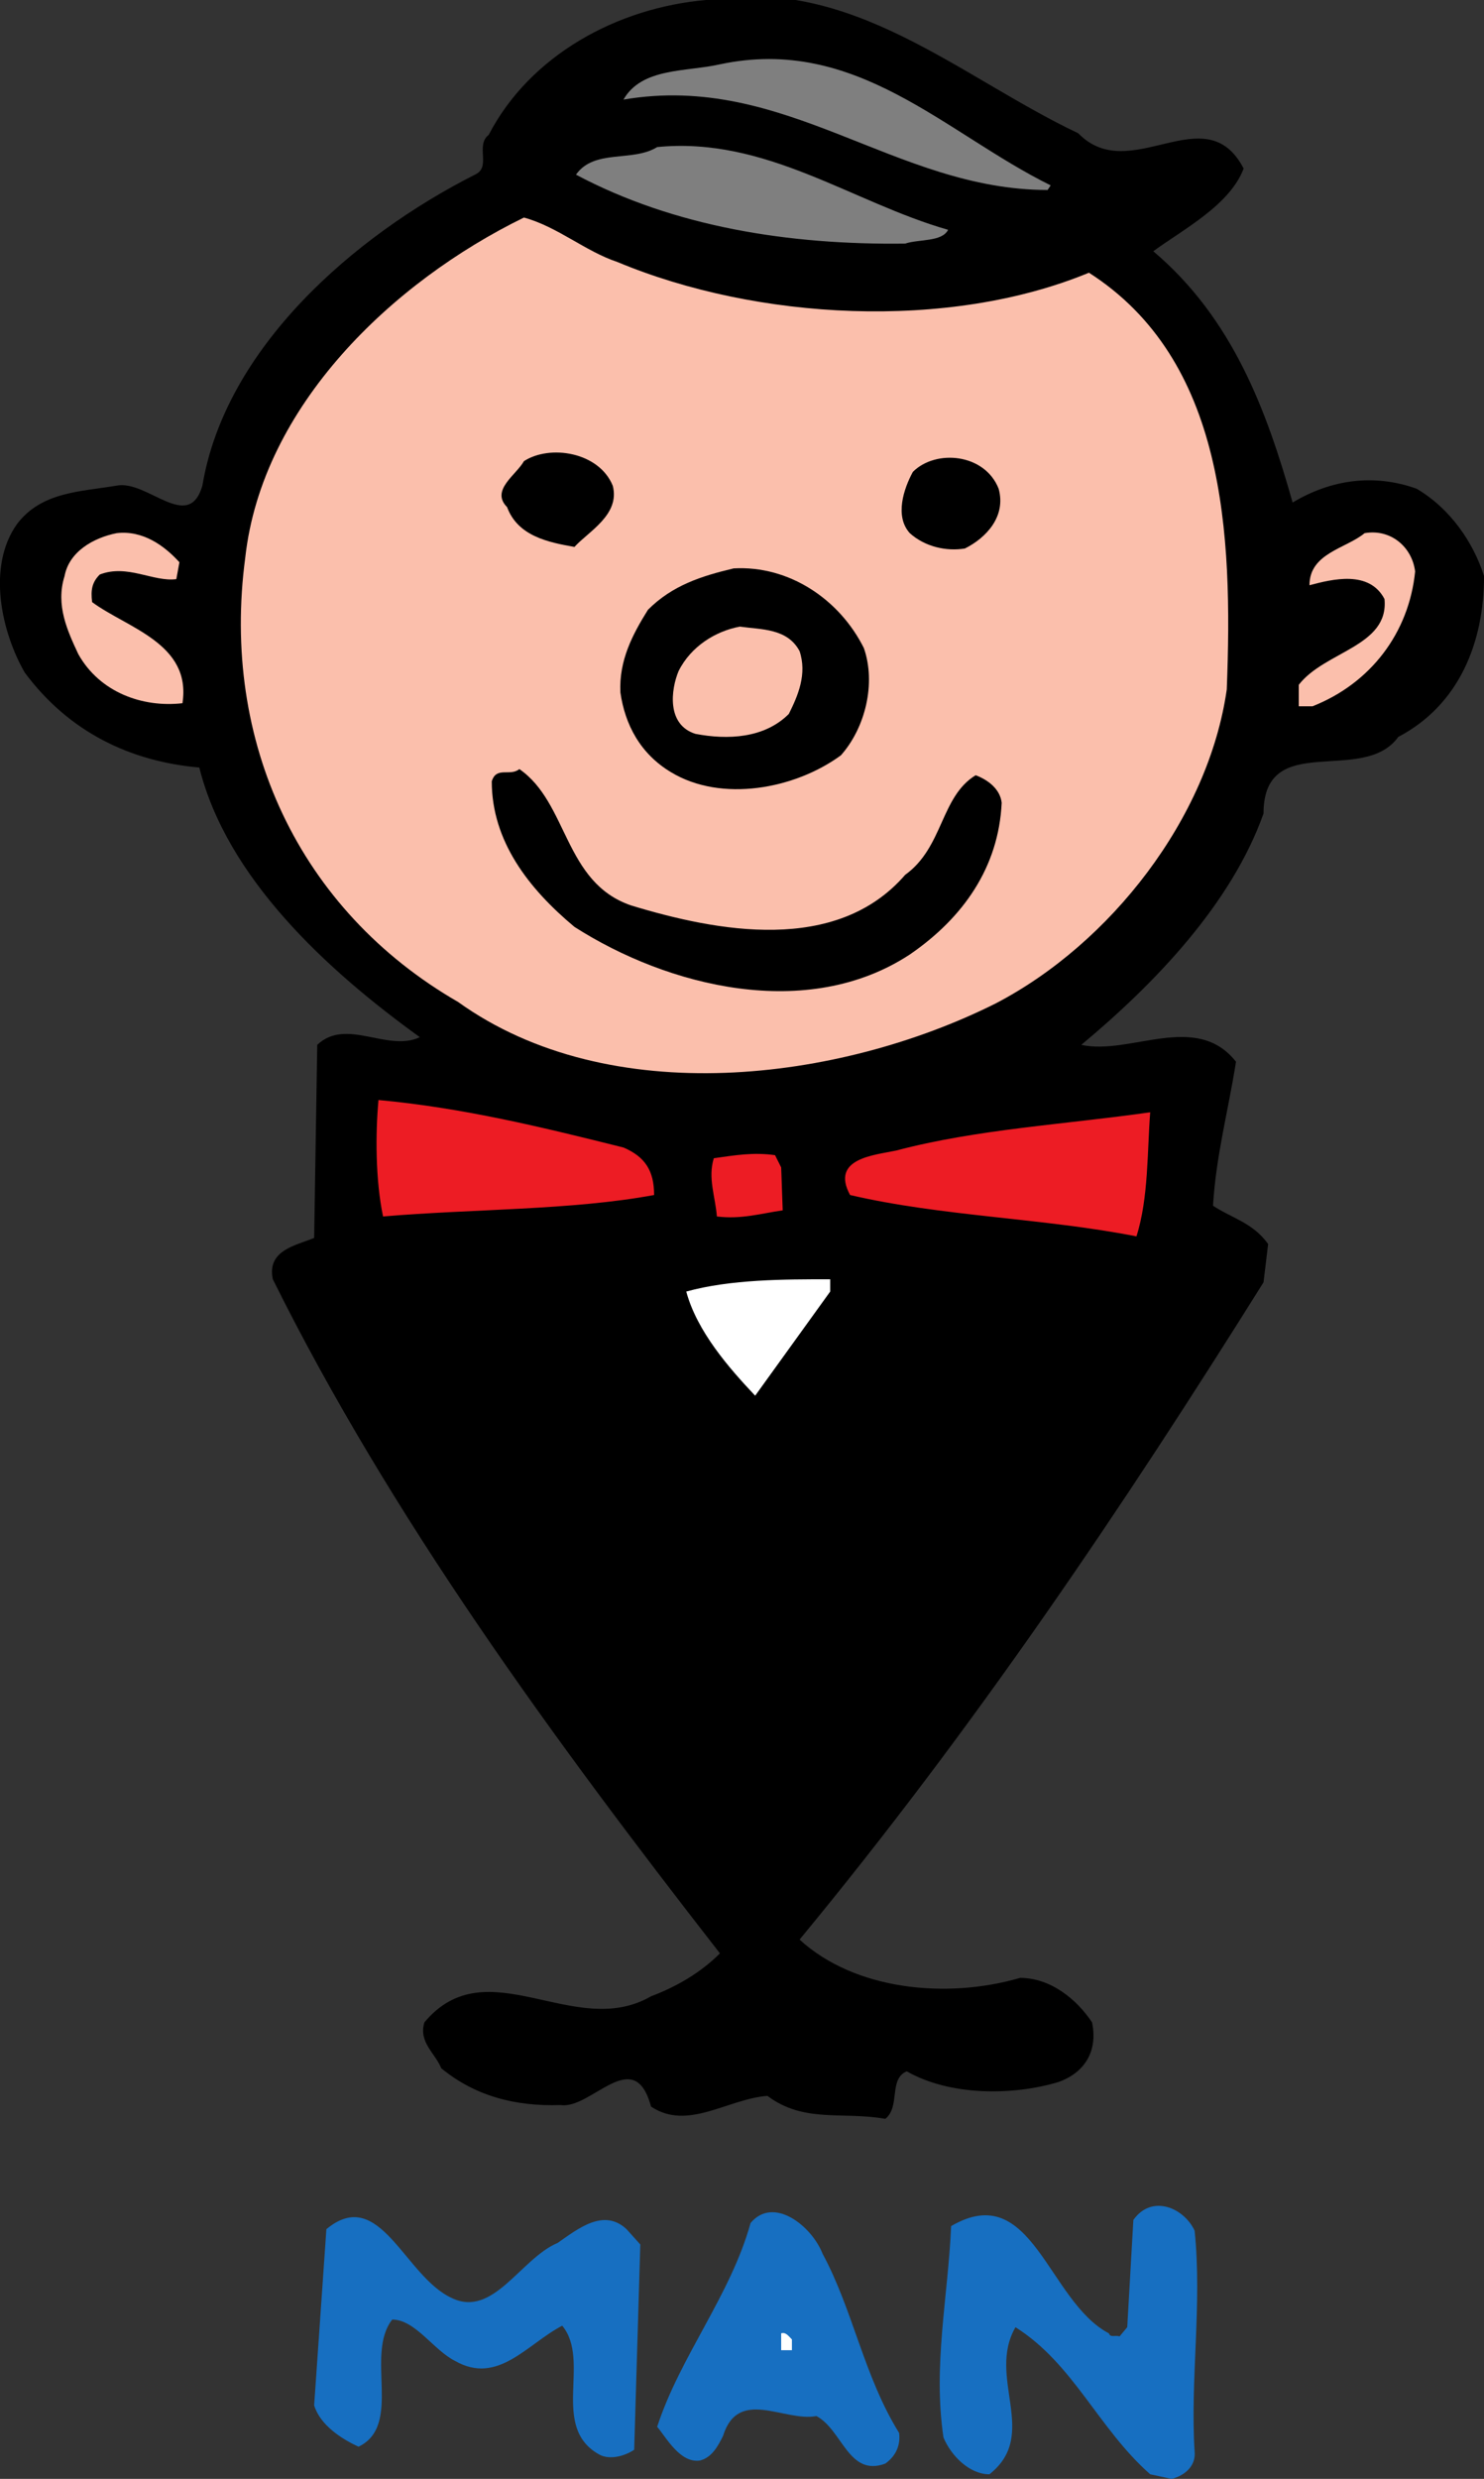
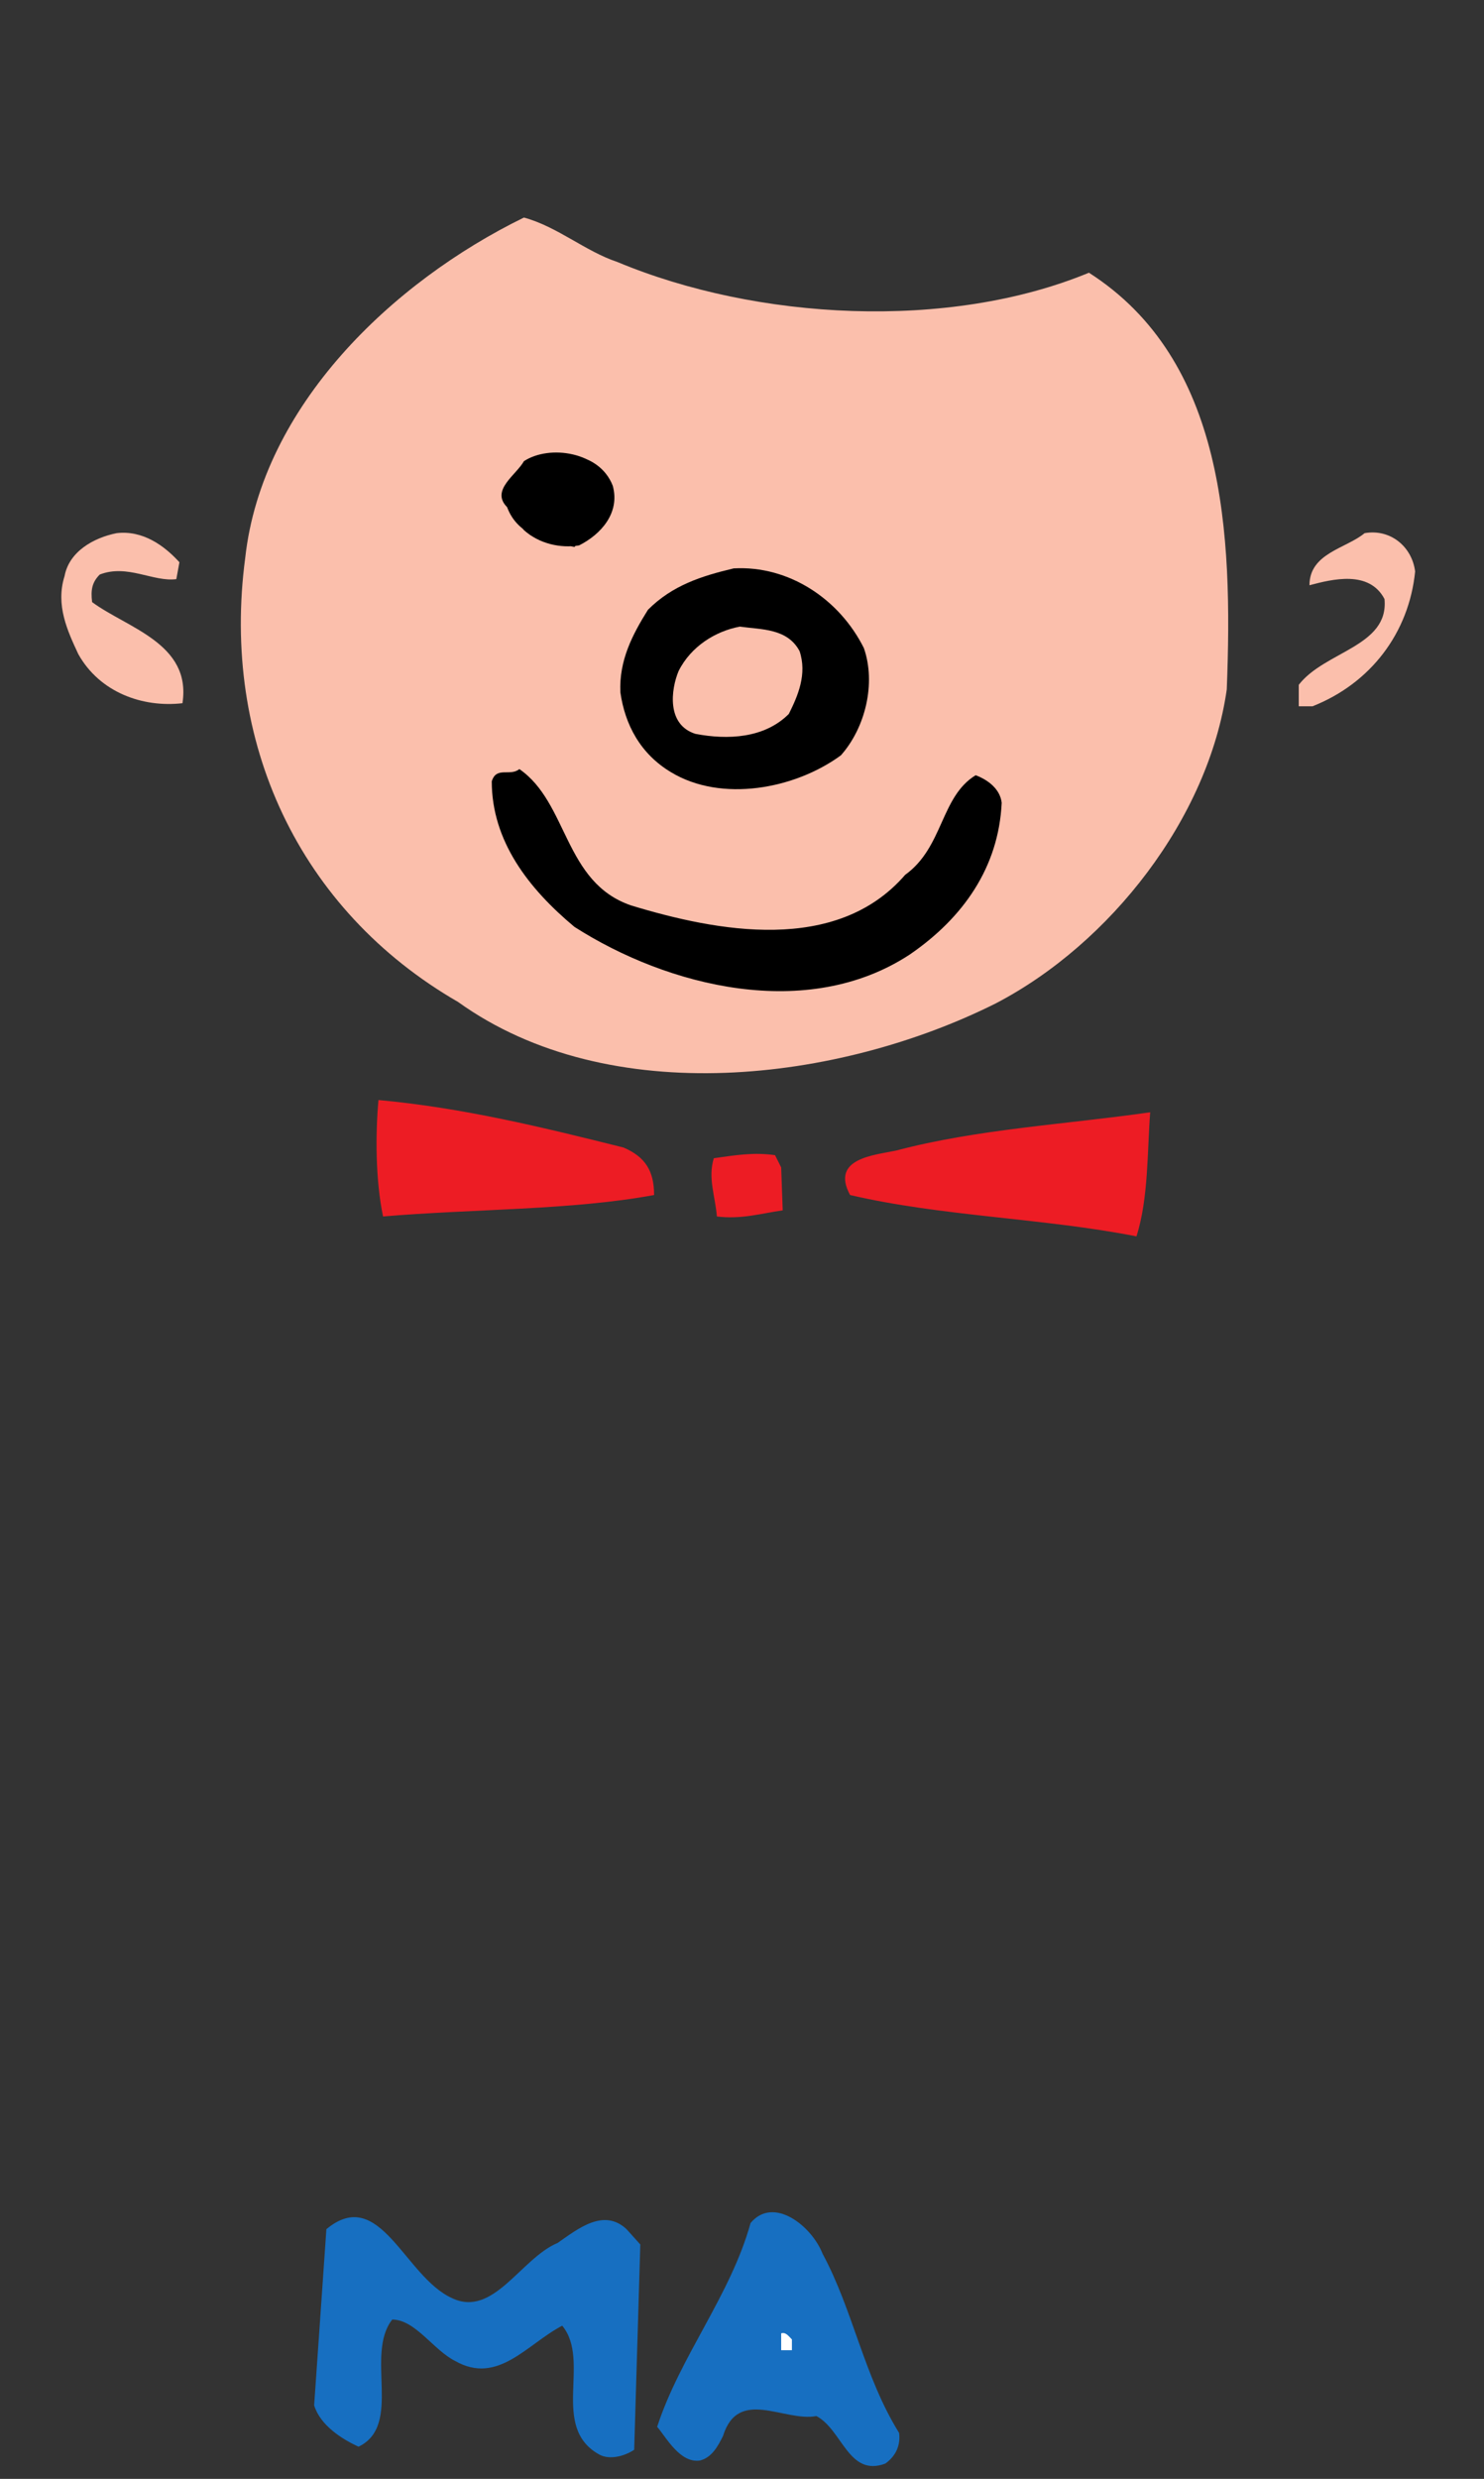
<svg xmlns="http://www.w3.org/2000/svg" width="193.828" height="323.602">
  <rect width="100%" height="100%" fill="#333333" stroke="none" />
  <defs>
    <clipPath id="a">
-       <path d="M0 0h193.828v277H0Zm0 0" />
-     </clipPath>
+       </clipPath>
    <clipPath id="b">
-       <path d="M122 287h35v36.602h-35zm0 0" />
-     </clipPath>
+       </clipPath>
  </defs>
  <g clip-path="url(#a)">
    <path d="M140.832 17.398c6.8 7 16.602-5 21.602 4.602-1.801 4.8-8 8-11.801 10.8 10.398 8.802 14.8 20.802 18.199 32.802 5-3 10.602-3.801 16.2-1.801 4.402 2.597 7.402 7 8.8 11.398 0 8.602-3.2 16.801-11.2 21-4.6 6.403-17.6-1-17.6 10-4.2 11.801-14.2 22.2-23.802 30.2 6.403 1.402 15-4.399 20.204 2.203-1 6.398-2.602 12.199-3 18.796 2.398 1.602 5.199 2.204 7.199 5l-.602 5c-18.398 29.403-37.8 58.204-60.597 85.801 7.199 6.602 19.199 7.801 28.796 5 4 0 7.403 2.801 9.403 5.801.8 3.8-1 6.602-4.403 7.8-6 1.802-14.199 1.802-19.796-1.402-2.403 1-.801 4.602-2.801 6.204-5.602-1-10.602.597-15.403-3-5.199.398-10.398 4.597-15.199 1.398-2.199-8.2-7.8.398-11.8-.2-6 .2-11.2-1.198-15.598-4.8-.801-2-3-3.398-2.2-6 8.2-9.8 19.598 2.398 29.598-3.398 3.2-1.204 6.403-3 9-5.602-21.8-28-43-57-58.398-88-.801-3.8 3-4.398 5.398-5.398l.403-25.204c3.796-3.597 9.199 1 13.398-1-12.2-8.796-25.2-20.796-28.8-35.199-9-.8-17-4.597-22.802-12.398-2.996-5.2-5-13.801-1-19.403 3.204-4.199 8.204-4.199 13-5 4-.796 9.403 6.204 11.204 0 3-18 19.796-32.597 35.597-40.597 2.2-1 0-3.801 1.801-5.2C69.23 7.2 80.632 1 92.23 0c19-3.2 33 10 48.602 17.398" />
  </g>
-   <path fill="#7f7f7f" d="m137.23 24.2-.398.6c-20 0-34.2-15.402-55.398-11.8 2.398-4.2 8.199-3.602 12.597-4.602 17.801-3.796 29.403 9 43.2 15.801M123.832 30c-.8 1.602-3.8 1.2-5.602 1.8-15.199.2-30.199-2.198-43-9 2.403-3.402 7.403-1.6 10.602-3.6 14.2-1.4 25.398 7.198 38 10.8" />
  <path fill="#fbbfac" d="M80.633 34.2c18.199 7.6 43.199 9 61.597 1.402 17.801 11.398 18.801 34 18 54.398-2.398 16.8-15.199 33.2-30.199 41-20.398 10.2-50.398 14-70.199-.2-20.8-12-31-34-27.8-58C34.23 53 51.23 36.8 68.433 28.399c4.398 1.204 8 4.403 12.199 5.801" />
-   <path d="M80.031 63.398c1 3.801-3.199 6-5 8-3.398-.597-7.398-1.398-8.8-5.199-2.2-2.199 1.203-4.199 2.203-6C71.832 58 78.23 59 80.03 63.4m50.404.4c1 3.598-1.602 6.4-4.403 7.802-2.398.398-5.199-.204-7.199-2-2-2.204-.8-5.801.398-8 3-3 9.403-2.403 11.204 2.199" />
+   <path d="M80.031 63.398c1 3.801-3.199 6-5 8-3.398-.597-7.398-1.398-8.8-5.199-2.2-2.199 1.203-4.199 2.203-6C71.832 58 78.23 59 80.03 63.4c1 3.598-1.602 6.4-4.403 7.802-2.398.398-5.199-.204-7.199-2-2-2.204-.8-5.801.398-8 3-3 9.403-2.403 11.204 2.199" />
  <path fill="#fbbfac" d="m23.434 73.398-.403 2.204c-3 .398-6.398-2-10-.602-1 1-1.199 2-1 3.602C16.633 82 25.031 84 23.832 91.8c-5.2.597-10.8-1.403-13.602-6.403-1.398-3-3-6.398-1.796-10.199.597-3.199 3.796-5 6.796-5.597 3.403-.403 6.204 1.597 8.204 3.796m161.398 1.205c-.8 8-5.8 14.597-13.398 17.597h-1.801v-2.8c3.398-4.399 11.8-5 11.199-11.2-2-3.8-6.8-2.597-9.8-1.8 0-4.2 4.8-4.797 7.198-6.797 3.403-.602 6.204 1.796 6.602 5" />
  <path d="M112.832 84.602c1.602 4.597.2 10.398-3 14-6 4.398-15.602 6.199-22.2 2.199-4-2.403-6-6.2-6.6-10.403-.2-4.199 1.6-7.597 3.6-10.796 3.2-3.204 7-4.403 11.2-5.403 7.2-.398 13.8 4 17 10.403" />
  <path fill="#fbbfac" d="M104.434 85c1 3-.204 5.8-1.403 8.2-3.199 3.198-8 3.402-12.199 2.6-3.8-1.198-3.2-5.8-2.2-8.198 1.598-3.204 4.802-5.204 8-5.801 2.802.398 6.2.199 7.802 3.199" />
  <path d="M82.434 118.2c11.199 3.402 26.796 6.402 35.796-4 5-3.598 4.602-10.2 9.204-13 1.597.6 3.199 1.8 3.398 3.6-.398 8.4-5 15-12 19.802-13.398 8.796-31.602 4.199-43.8-3.602-6-5-10.802-11.2-10.802-19 .602-2 2.403-.602 3.602-1.602 6.398 4.403 5.8 14.801 14.602 17.801" />
  <path fill="#ed1c24" d="M81.434 149.8c2.796 1.2 4 3 4 6.2-10.801 2-23.602 1.8-35.403 2.8-1-4.8-1-10.8-.597-15.198 11 1 21.597 3.597 32 6.199m68.796-4.601c-.398 5-.199 11.198-1.796 16.198C136.23 159 123.03 158.801 111.03 156c-2.597-4.8 3.2-5.2 6-5.8 10.602-2.802 22-3.4 33.2-5m-48.199 7.198.2 5.602c-2.797.398-5.399 1.2-8.598.8-.2-2.6-1.2-5-.403-7.6 2.801-.4 5.204-.802 8-.4l.801 1.598" />
-   <path fill="#fff" d="m108.434 168.602-9.801 13.597c-3.403-3.597-7.602-8.398-9-13.597 5.8-1.602 12.8-1.602 18.8-1.602v1.602" />
  <g clip-path="url(#b)">
-     <path fill="#176fc1" d="M156.031 291.2c1 9.6-.597 19.6 0 28.8.2 2-1.398 3.2-3 3.602l-2.8-.602c-6.797-6-10-14.398-17.598-19.2-3.801 6.598 3.199 14-3.403 19.2-2.597 0-5-2.398-6-4.8-1.398-9.4.602-18.4 1-27.598 10.602-6.204 12.602 9.796 20.602 14 .2.597.8.199 1.398.398l1-1.2.801-14c2.403-3.402 6.602-1.6 8 1.4" />
-   </g>
+     </g>
  <path fill="#176fc1" d="M107.434 294.2c4 7.402 5.398 16 10 23.402.199 1.597-.403 3-1.801 4-4.801 1.796-5.602-4.403-9-6.204-4.2.801-10.2-3.796-12.2 2.602-.601 1.2-1.402 2.8-3 3.2-2.601.402-4.402-3-5.601-4.4 3-9.198 9.602-17.198 12.2-26.6 3-3.598 8 .402 9.402 4M59.031 300c5.403 2.602 9-5.2 13.801-7.2 2.602-1.8 6-4.6 9-1.8l1.8 2-.8 26.8c-1.2.802-3.2 1.4-4.602.598-6.398-3.597-1-12.199-4.796-16.796-4.602 2.398-8.403 7.796-14 4.597-2.801-1.398-5.204-5.398-8.204-5.398-3.597 4.597 1.403 13.8-4.398 16.597-2.2-1-5-2.796-5.8-5.398l1.6-23c7-5.8 10.2 6.2 16.4 9" />
  <path fill="#fff" d="M103.434 305.398v1.403h-1.403v-2.2c.602-.203 1 .399 1.403.797" />
</svg>